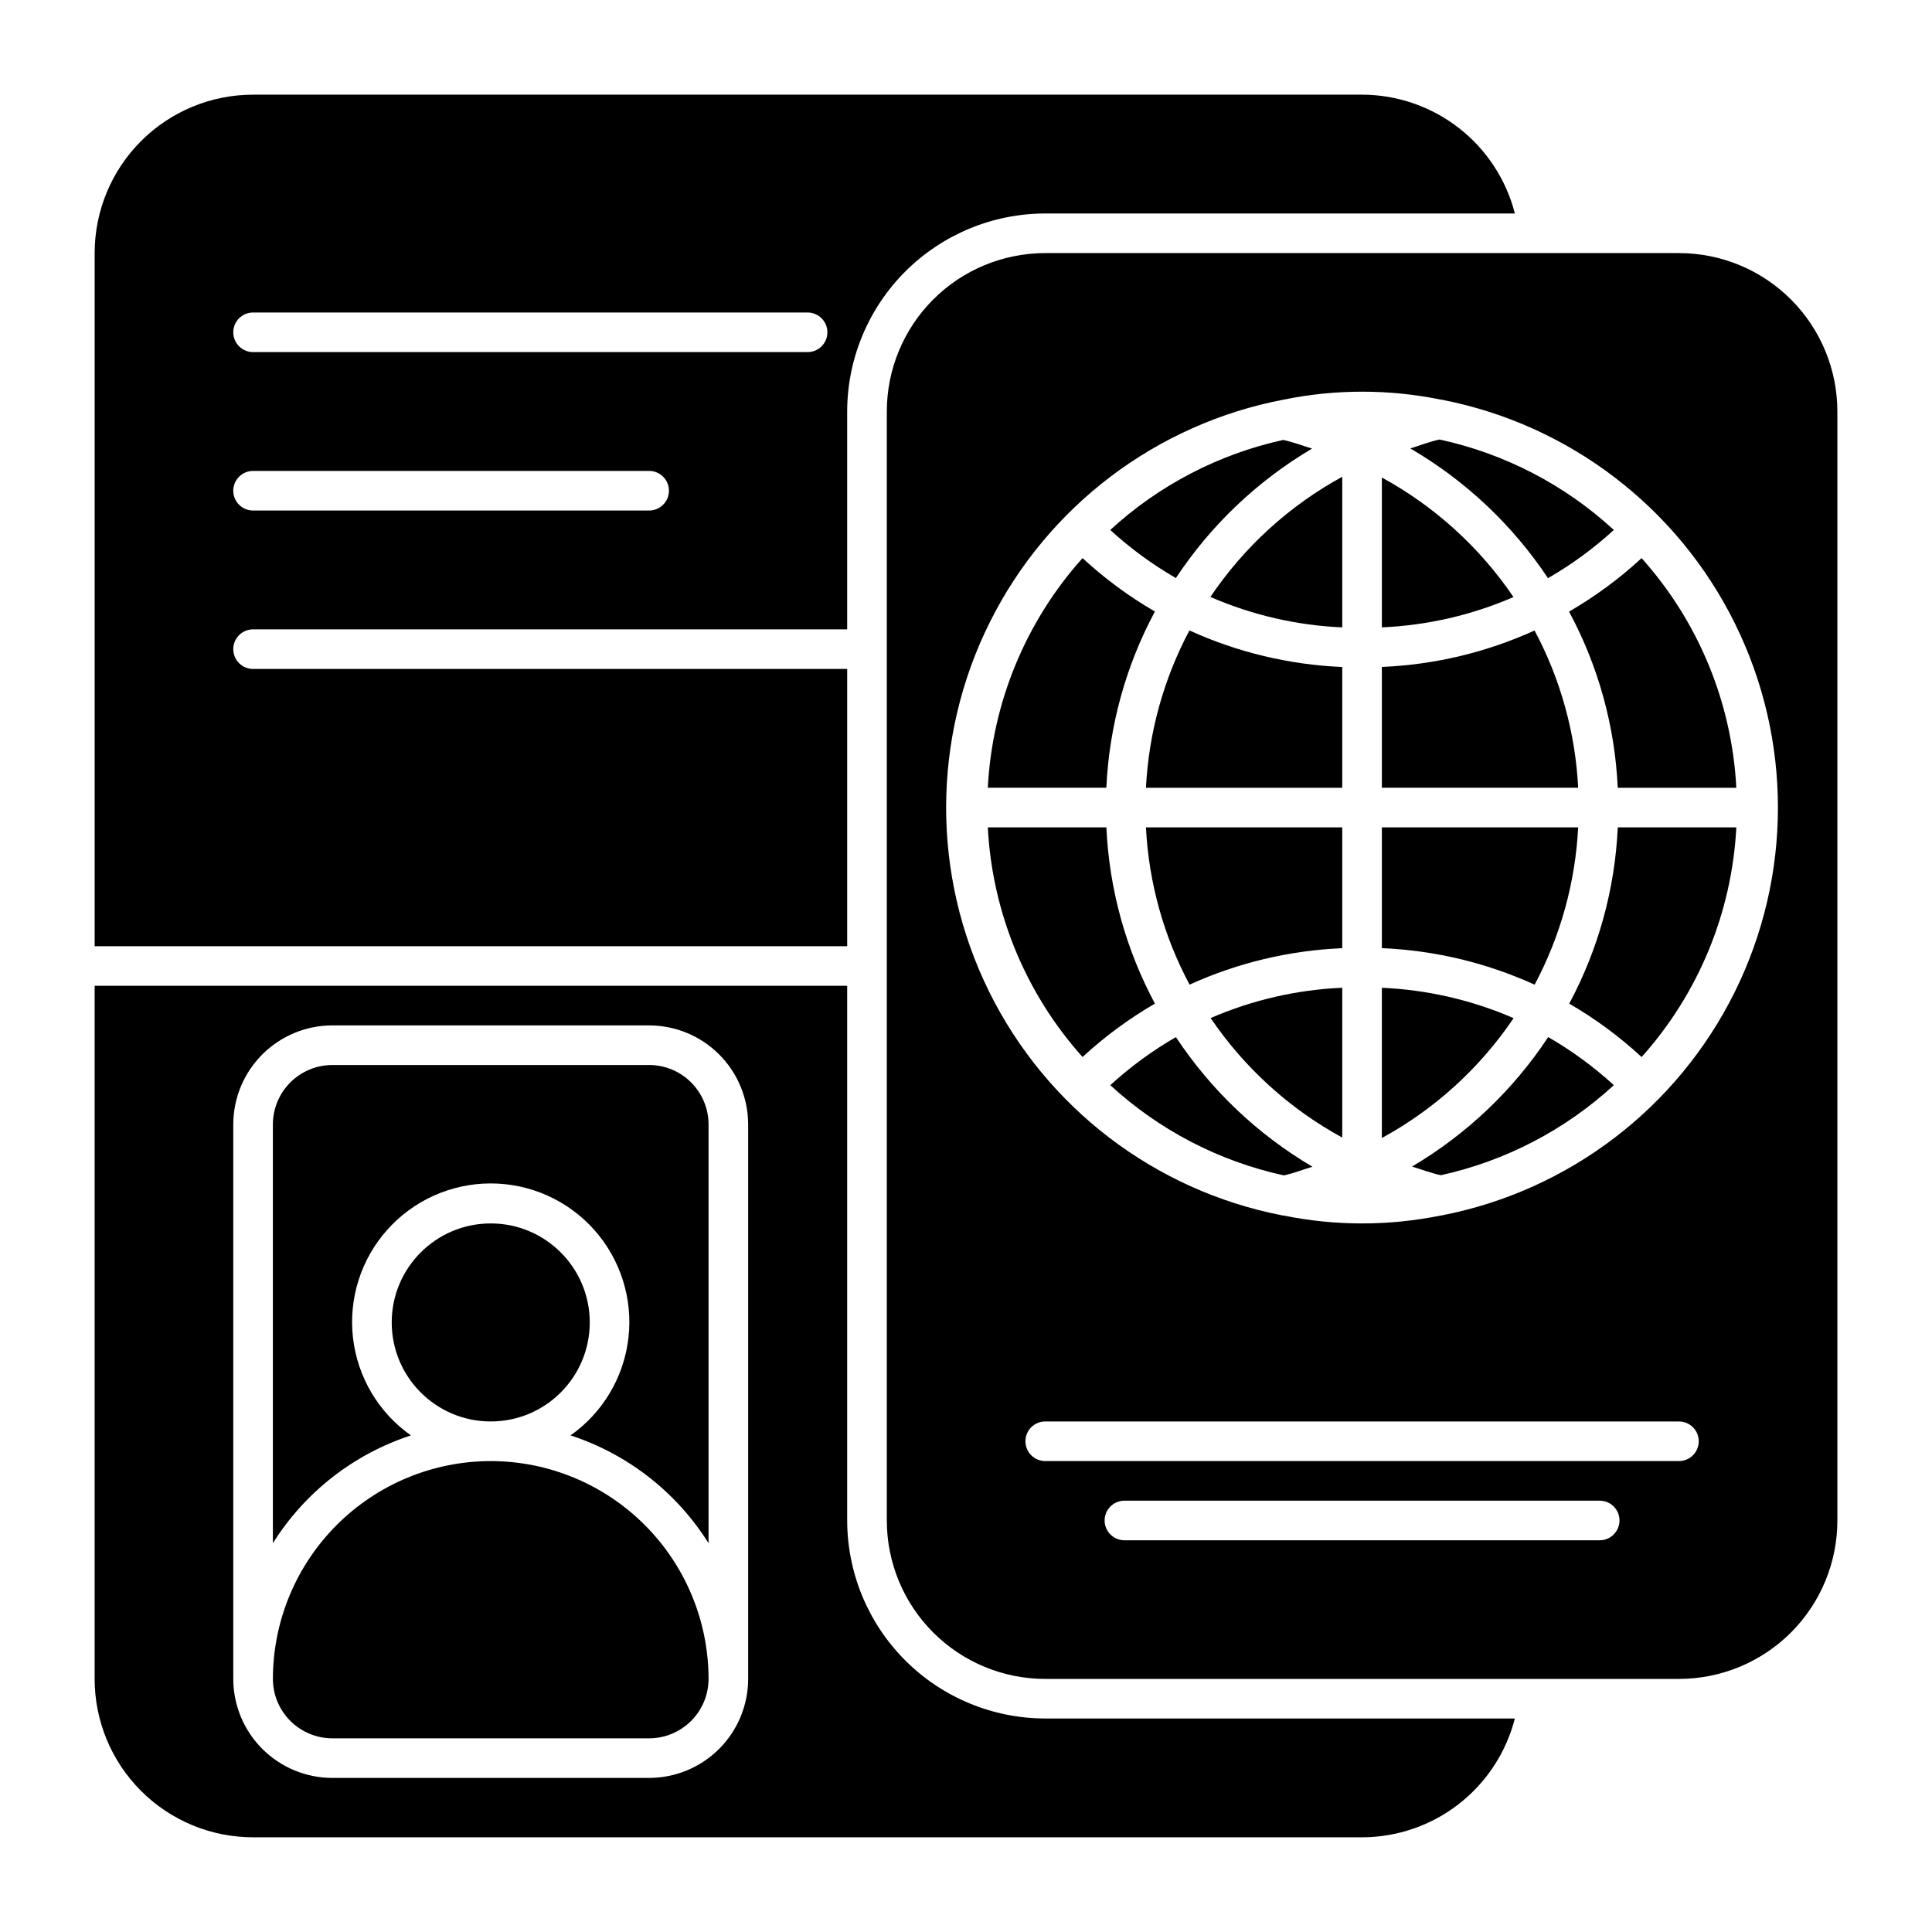
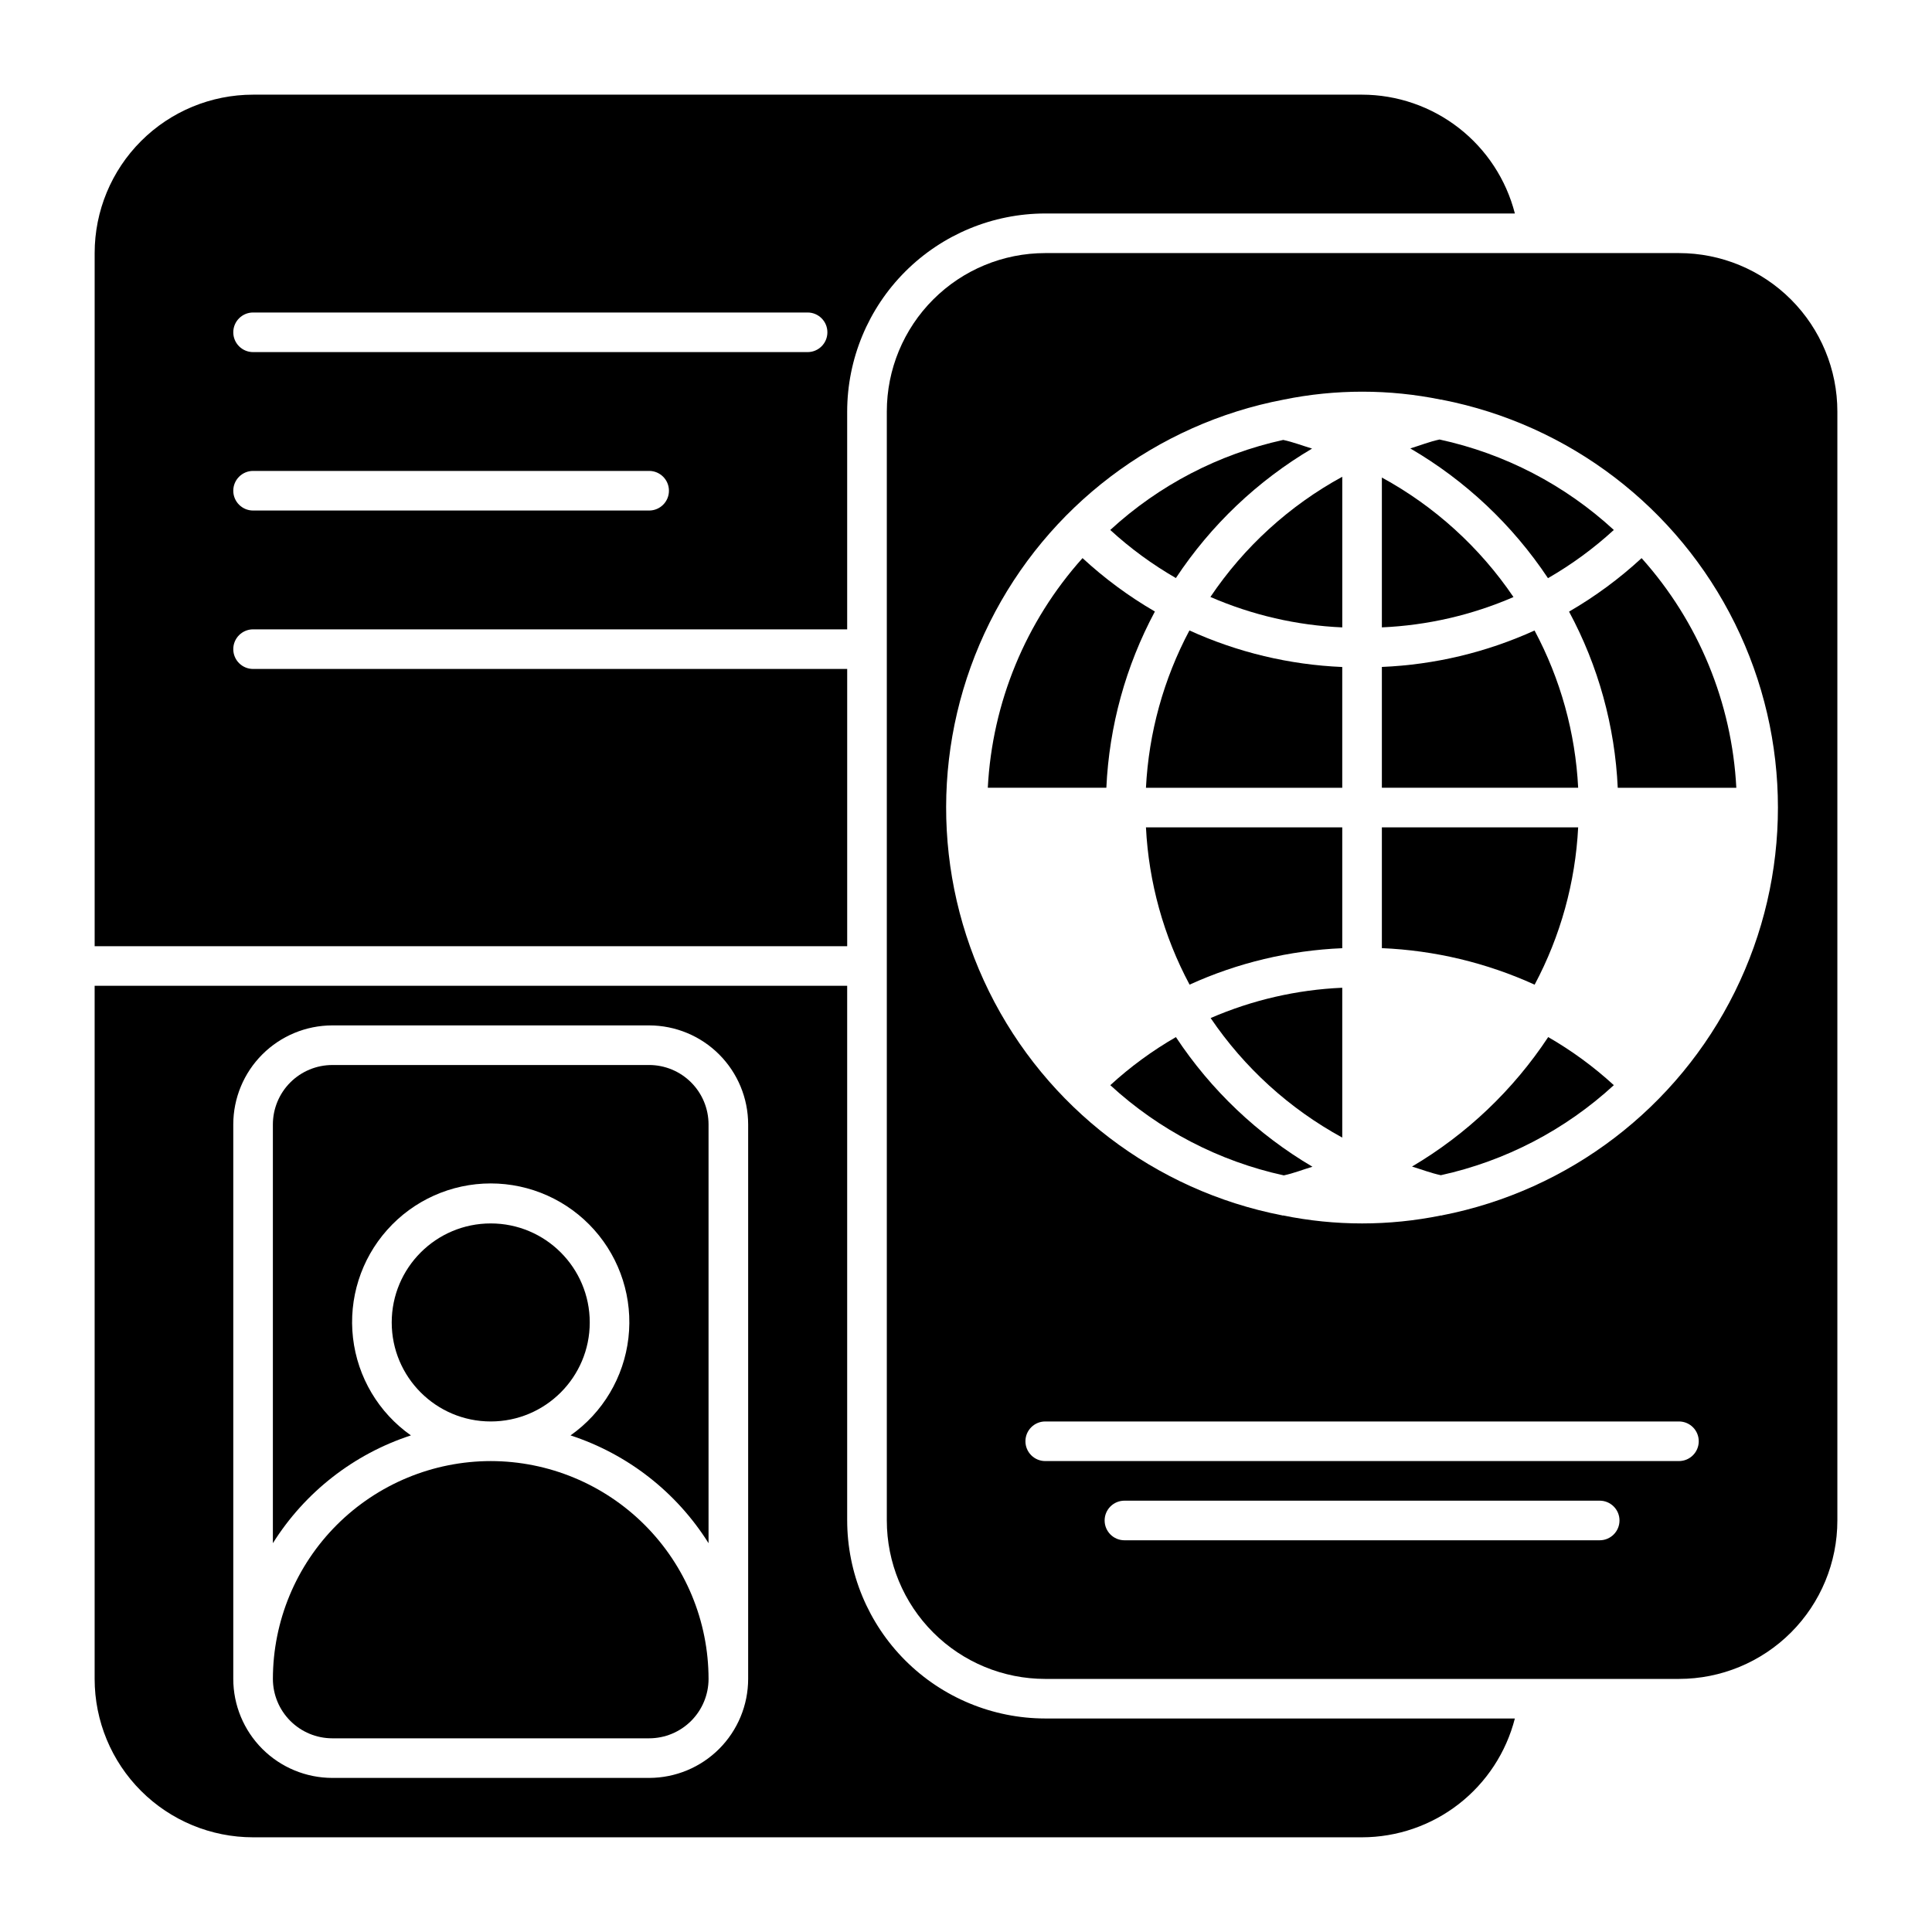
<svg xmlns="http://www.w3.org/2000/svg" fill="#000000" width="800px" height="800px" version="1.1" viewBox="144 144 512 512">
  <g>
    <path d="m459.25 404.94c12.738-5.797 26.477-9.074 40.461-9.656v-32.02h-52.02c0.734 14.574 4.68 28.805 11.559 41.676z" />
    <path d="m447.69 352.77h52.02v-32.008c-13.996-0.59-27.75-3.879-40.5-9.688-6.848 12.887-10.781 27.121-11.52 41.695z" />
    <path d="m554.23 297.22c6.269-3.606 12.121-7.891 17.449-12.777-12.984-11.957-28.93-20.23-46.184-23.969-2.676 0.57-5.168 1.578-7.754 2.363 14.629 8.527 27.109 20.289 36.488 34.383z" />
    <path d="m464.77 302.2c11.059 4.805 22.902 7.539 34.945 8.066v-39.922c-14.031 7.664-26.016 18.59-34.945 31.855z" />
    <path d="m499.71 445.47v-39.707c-12.02 0.523-23.844 3.246-34.879 8.031 8.938 13.184 20.895 24.043 34.879 31.676z" />
    <path d="m491.71 262.88c-2.543-0.773-5.004-1.723-7.637-2.293l0.004-0.004c-17.125 3.762-32.945 11.996-45.848 23.863 5.312 4.871 11.145 9.145 17.391 12.742 9.27-14.027 21.613-25.762 36.09-34.309z" />
    <path d="m450.06 306.06c-6.891-4-13.324-8.75-19.18-14.156-15.074 16.82-23.934 38.301-25.102 60.859h31.418c0.746-16.332 5.141-32.293 12.863-46.703z" />
-     <path d="m437.2 363.26h-31.418c1.168 22.559 10.027 44.039 25.102 60.859 5.856-5.406 12.289-10.152 19.18-14.152-7.723-14.414-12.117-30.371-12.863-46.707z" />
    <path d="m455.63 418.84c-6.246 3.598-12.078 7.871-17.391 12.742 12.938 11.906 28.809 20.156 45.984 23.906 2.617-0.555 5.055-1.535 7.586-2.293-14.516-8.551-26.891-20.301-36.18-34.355z" />
    <path d="m518.2 453.15c2.543 0.773 5.004 1.723 7.637 2.293h-0.004c17.125-3.762 32.945-11.996 45.848-23.863-5.312-4.871-11.145-9.145-17.391-12.742-9.27 14.027-21.609 25.762-36.09 34.312z" />
-     <path d="m559.86 409.97c6.894 4 13.328 8.746 19.184 14.152 15.074-16.82 23.934-38.301 25.102-60.859h-31.418c-0.746 16.336-5.141 32.293-12.867 46.707z" />
    <path d="m572.72 352.77h31.422c-1.168-22.559-10.027-44.039-25.102-60.859-5.867 5.418-12.312 10.172-19.223 14.176 7.75 14.395 12.16 30.352 12.902 46.684z" />
    <path d="m510.21 270.55v39.707c12.02-0.523 23.84-3.246 34.879-8.031-8.938-13.184-20.895-24.043-34.879-31.676z" />
    <path d="m588.93 211.07h-167.93c-11.137 0-21.816 4.422-29.688 12.297-7.875 7.875-12.297 18.551-12.297 29.688v293.89c0 11.137 4.422 21.816 12.297 29.688 7.871 7.875 18.551 12.297 29.688 12.297h167.94-0.004c11.137 0 21.816-4.422 29.688-12.297 7.875-7.871 12.297-18.551 12.297-29.688v-293.89c0-11.137-4.422-21.812-12.297-29.688-7.871-7.875-18.551-12.297-29.688-12.297zm-20.992 341.12h-125.95c-2.898 0-5.25-2.352-5.25-5.25 0-2.898 2.352-5.246 5.25-5.246h125.95-0.004c2.898 0 5.25 2.348 5.25 5.246 0 2.898-2.352 5.25-5.25 5.25zm20.992-20.992h-167.93c-2.898 0-5.25-2.352-5.25-5.25 0-2.898 2.352-5.246 5.25-5.246h167.94-0.004c2.898 0 5.25 2.348 5.25 5.246 0 2.898-2.352 5.25-5.25 5.25zm-62.766-65.121v0.043l-0.238-0.02c-13.828 2.828-28.09 2.828-41.918 0l-0.246 0.023v-0.043c-33.738-6.574-62.469-28.531-77.672-59.359-15.203-30.828-15.133-66.988 0.188-97.758 15.324-30.77 44.141-52.617 77.902-59.059 13.773-2.812 27.973-2.805 41.742 0.016l0.242-0.016v0.043-0.004c33.688 6.578 62.379 28.488 77.594 59.254 15.219 30.762 15.219 66.863 0 97.629-15.215 30.762-43.906 52.672-77.594 59.25z" />
    <path d="m550.67 311.09c-12.738 5.793-26.477 9.07-40.461 9.656v32.016h52.02c-0.734-14.574-4.68-28.805-11.559-41.672z" />
-     <path d="m545.12 413.82c-11.047-4.797-22.883-7.523-34.914-8.051v39.816c14.012-7.641 25.984-18.535 34.914-31.766z" />
    <path d="m562.23 363.26h-52.02v32.008c13.992 0.59 27.738 3.875 40.484 9.68 6.859-12.879 10.797-27.113 11.535-41.688z" />
    <path d="m211.07 321.28c-2.898 0-5.25-2.348-5.25-5.246s2.352-5.25 5.25-5.25h157.44v-57.727c0.016-13.914 5.551-27.254 15.387-37.09 9.84-9.84 23.18-15.375 37.094-15.391h124.47-0.004c-2.305-8.996-7.535-16.969-14.863-22.668-7.332-5.699-16.348-8.805-25.637-8.82h-293.89c-11.137 0-21.812 4.422-29.688 12.297s-12.297 18.551-12.297 29.688v183.68h199.43v-73.473zm0-94.465h146.95c2.898 0 5.246 2.352 5.246 5.25s-2.348 5.246-5.246 5.246h-146.95c-2.898 0-5.25-2.348-5.25-5.246s2.352-5.25 5.25-5.25zm0 41.984h104.96c2.898 0 5.246 2.352 5.246 5.25s-2.348 5.246-5.246 5.246h-104.96c-2.898 0-5.25-2.348-5.25-5.246s2.352-5.25 5.25-5.25z" />
    <path d="m274.05 531.2c-15.305 0.016-29.98 6.102-40.805 16.926-10.82 10.82-16.91 25.496-16.926 40.801 0.008 4.176 1.668 8.176 4.617 11.129 2.953 2.953 6.953 4.613 11.129 4.617h83.969c4.172-0.004 8.176-1.664 11.125-4.617 2.953-2.953 4.613-6.953 4.617-11.129-0.016-15.305-6.102-29.98-16.926-40.801-10.82-10.824-25.496-16.91-40.801-16.926z" />
    <path d="m316.03 426.24h-83.969c-4.176 0.004-8.176 1.664-11.129 4.617-2.949 2.949-4.609 6.953-4.617 11.129v110.98-0.004c8.477-13.508 21.422-23.617 36.582-28.566-8.566-6.027-14.148-15.43-15.348-25.836s2.102-20.828 9.074-28.645c6.969-7.82 16.945-12.293 27.422-12.293 10.473 0 20.449 4.473 27.422 12.293 6.969 7.816 10.27 18.238 9.074 28.645-1.199 10.406-6.781 19.809-15.348 25.836 15.16 4.949 28.102 15.059 36.578 28.566v-110.98c-0.004-4.176-1.664-8.18-4.617-11.129-2.949-2.953-6.953-4.613-11.125-4.617z" />
    <path d="m300.29 494.46c0 14.492-11.746 26.242-26.238 26.242s-26.242-11.75-26.242-26.242c0-14.488 11.75-26.238 26.242-26.238s26.238 11.75 26.238 26.238" />
    <path d="m368.51 546.94v-141.7h-199.43v183.68c0 11.137 4.422 21.816 12.297 29.688 7.875 7.875 18.551 12.297 29.688 12.297h293.89c9.289-0.016 18.305-3.117 25.637-8.816 7.328-5.703 12.559-13.676 14.863-22.672h-124.46c-13.914-0.016-27.254-5.551-37.094-15.387-9.836-9.84-15.371-23.18-15.387-37.094zm-26.242 41.984c-0.004 6.957-2.773 13.629-7.691 18.551-4.918 4.918-11.59 7.684-18.547 7.691h-83.969c-6.957-0.008-13.629-2.773-18.547-7.691-4.922-4.922-7.688-11.594-7.695-18.551v-146.94c0.008-6.961 2.773-13.629 7.695-18.551 4.918-4.918 11.59-7.684 18.547-7.691h83.969c6.957 0.008 13.629 2.773 18.547 7.691 4.918 4.922 7.688 11.59 7.691 18.551z" />
  </g>
</svg>